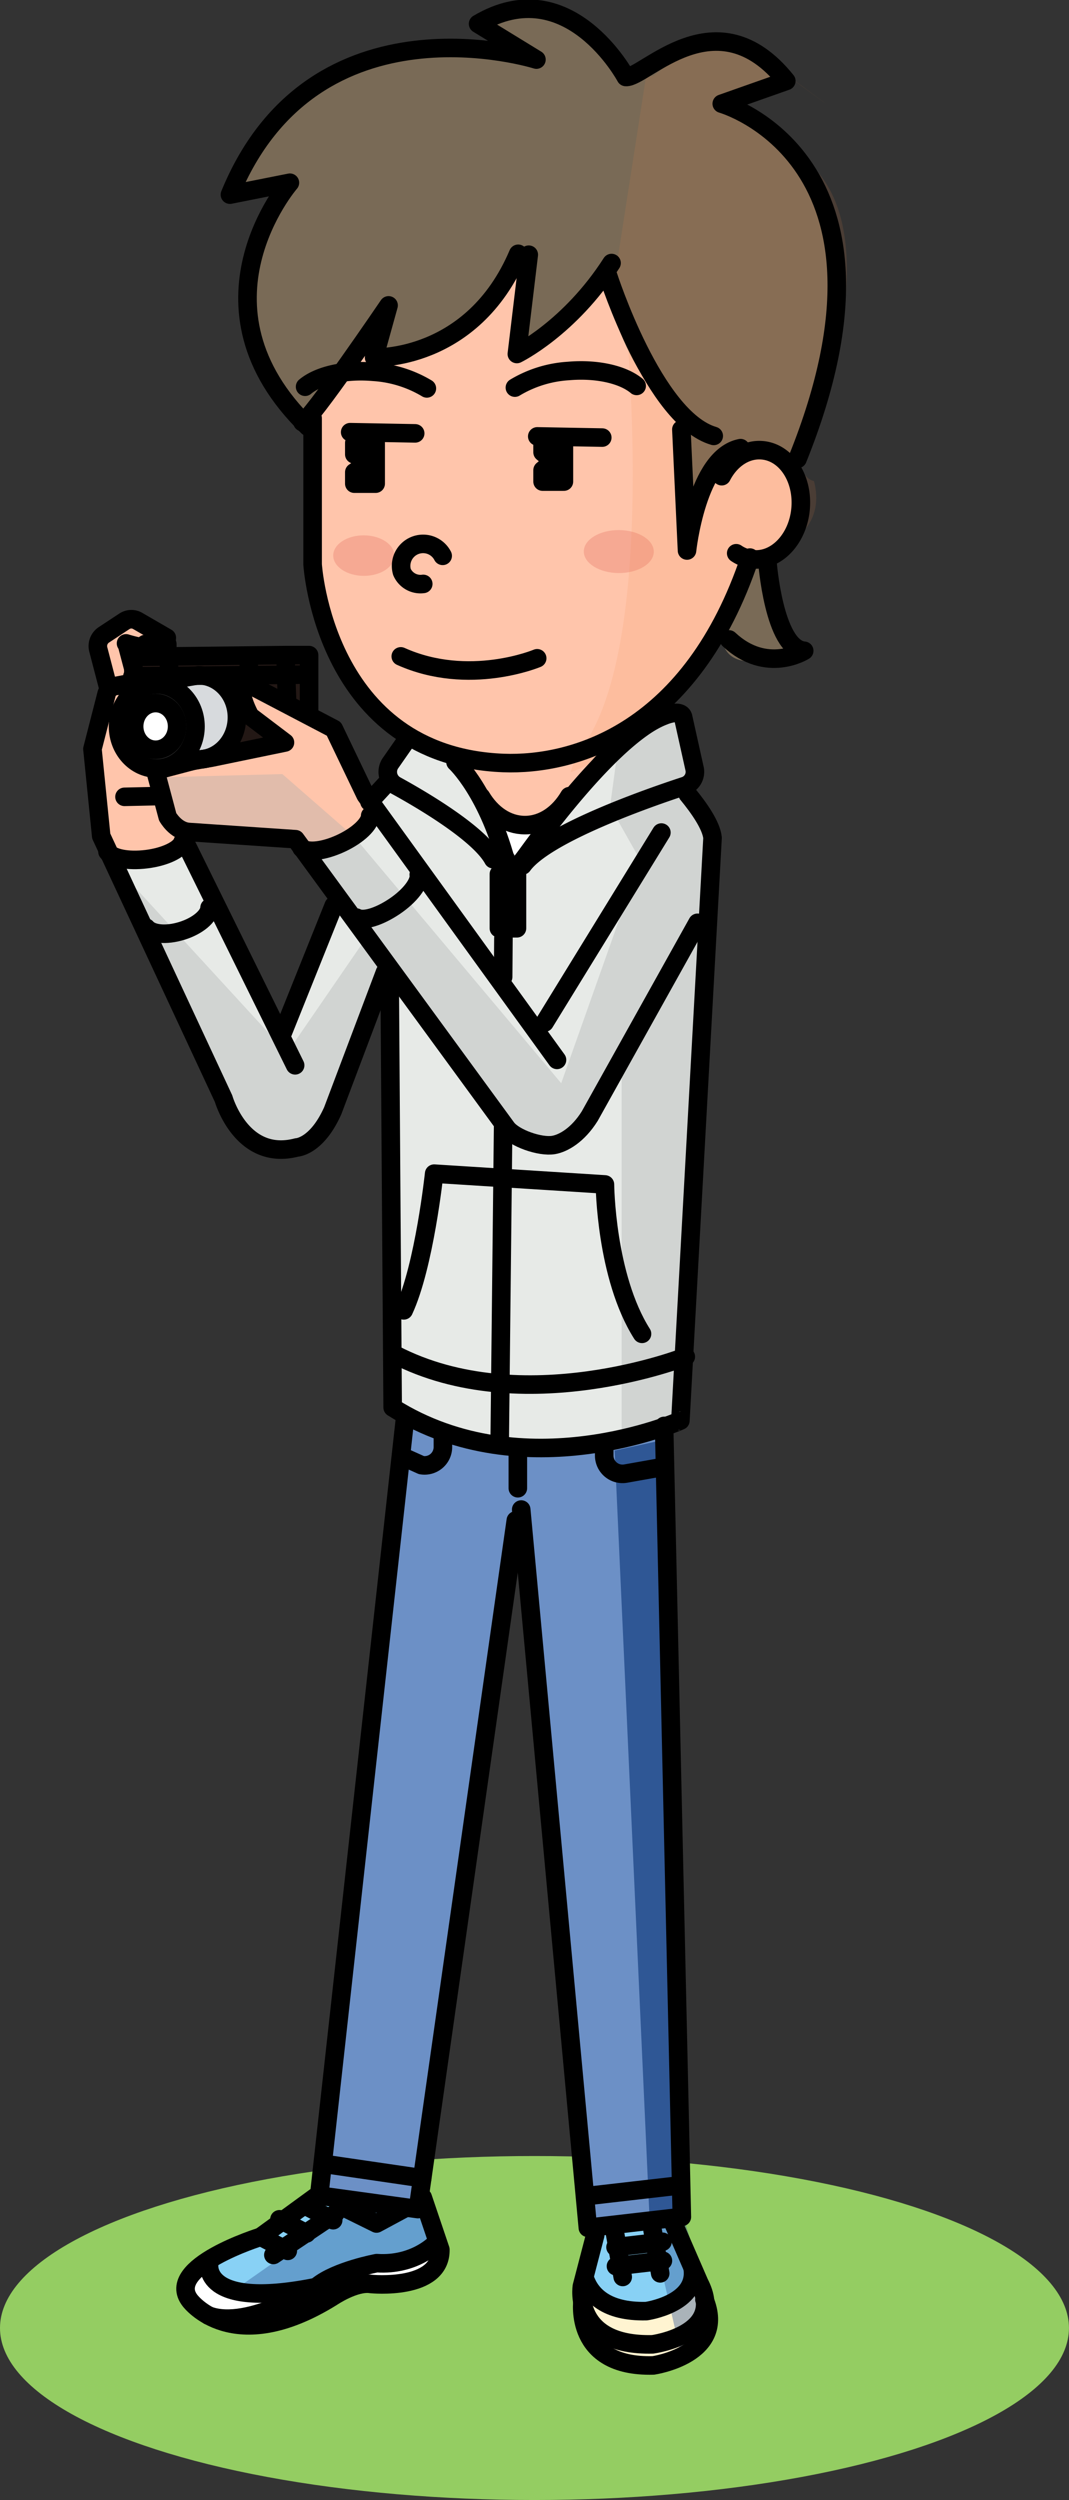
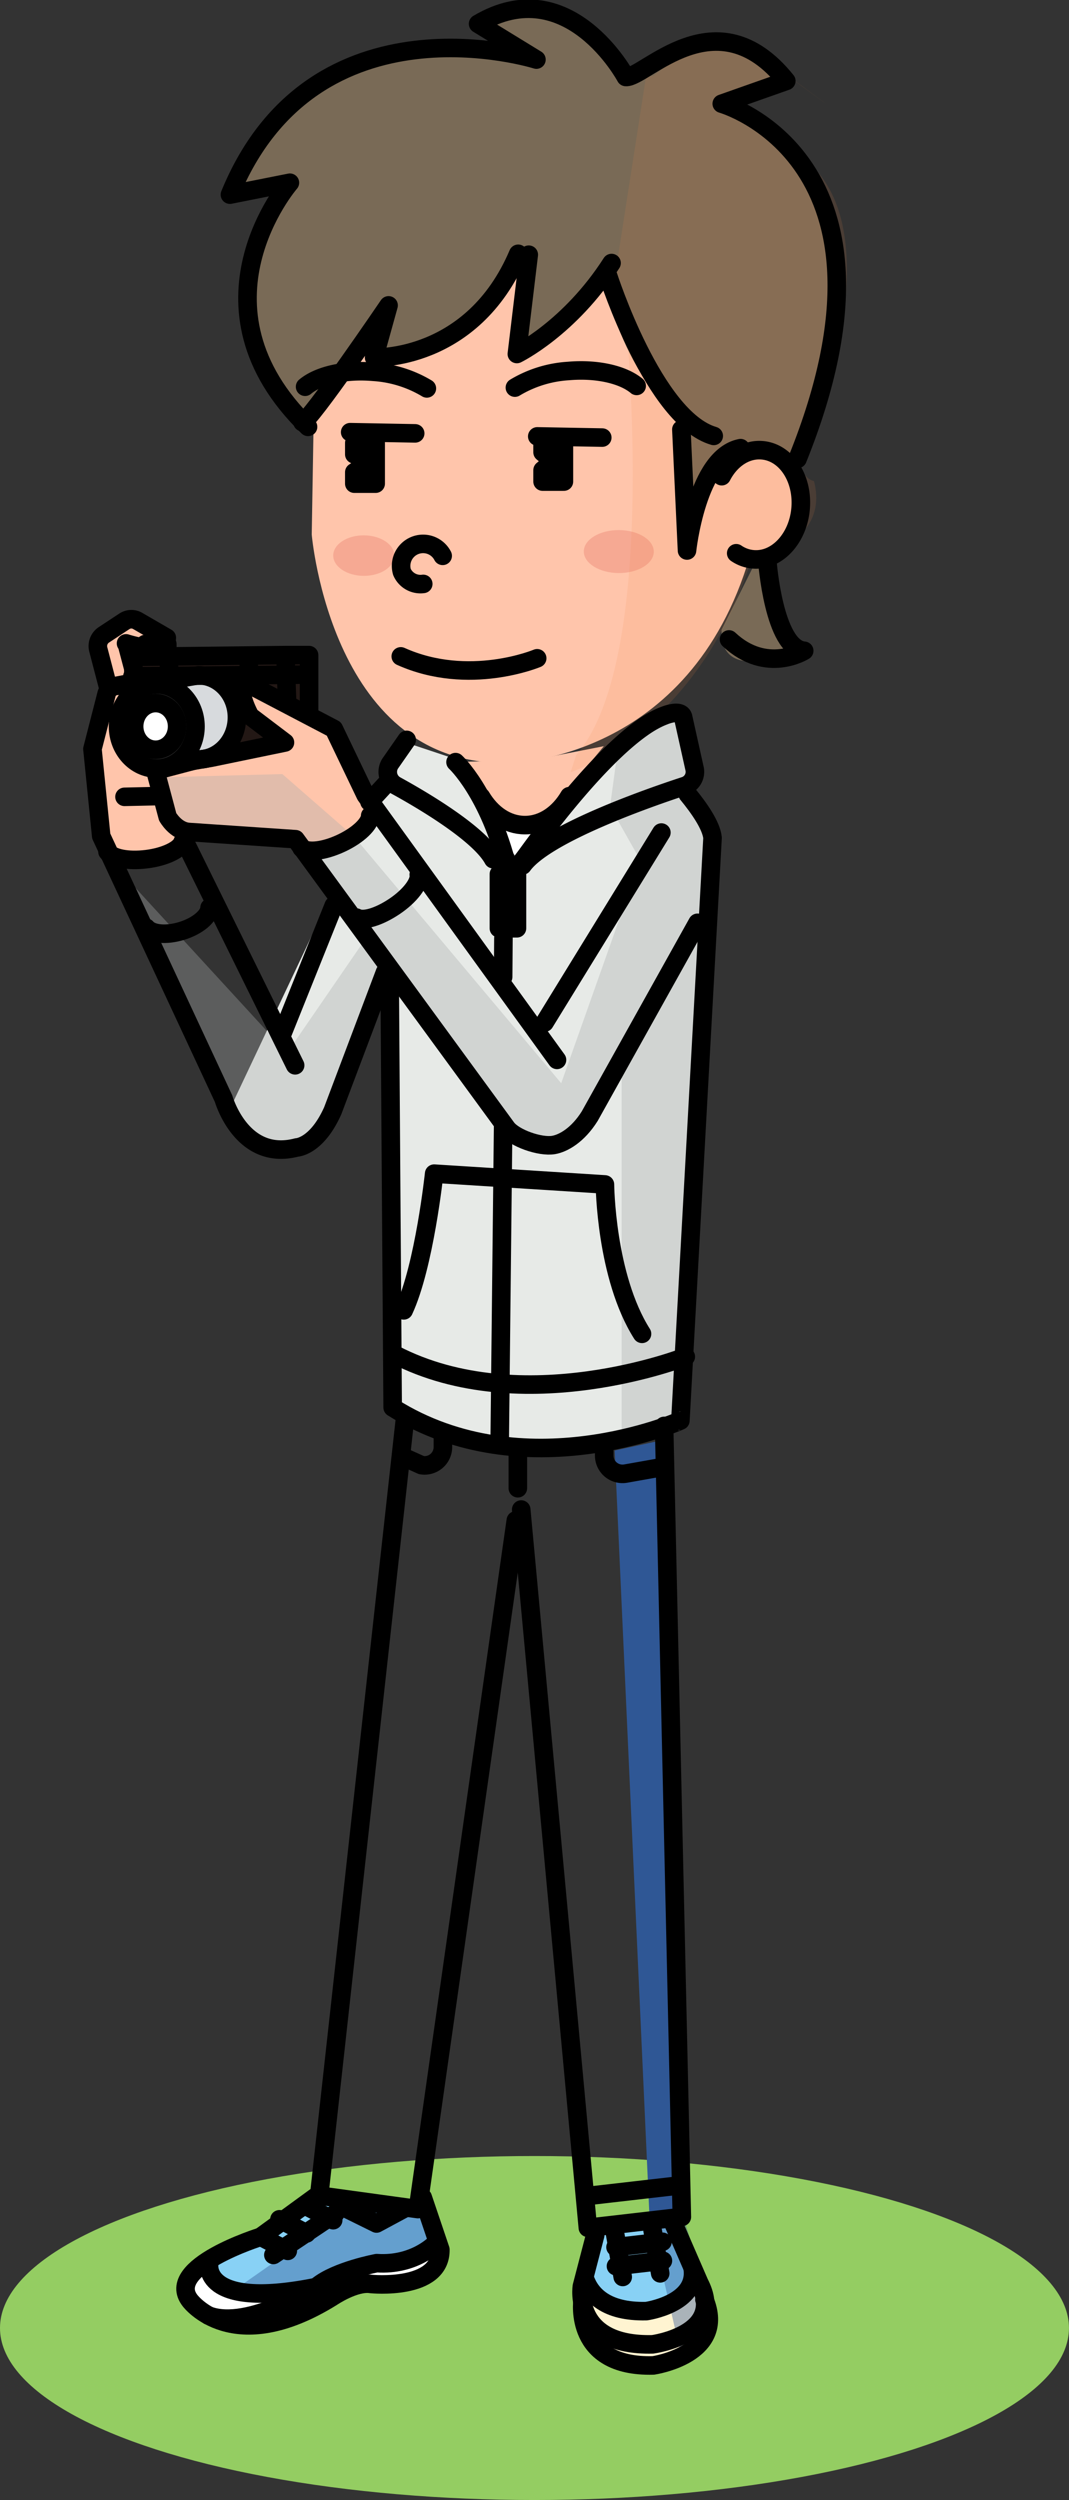
<svg xmlns="http://www.w3.org/2000/svg" viewBox="0 0 269.19 629.38">
  <rect x="0" y="0" width="269.19" height="629.38" fill="#333333" stroke="none" />
  <defs>
    <style>.cls-1{isolation:isolate;}.cls-2{fill:#94cd62;}.cls-3{fill:#fff;}.cls-4{fill:#ffc5ab;}.cls-5{fill:#d7dadd;}.cls-6{fill:#231815;}.cls-7{fill:#e7eae7;}.cls-8{fill:#6c90c6;}.cls-9{fill:#88d1f5;}.cls-10{fill:#fff4d1;}.cls-11{fill:#796a56;}.cls-12{fill:#f19a86;opacity:0.65;}.cls-13,.cls-14,.cls-16{opacity:0.35;}.cls-13,.cls-14,.cls-16,.cls-18{mix-blend-mode:multiply;}.cls-14{fill:#ef8340;}.cls-15{fill:#ee7f40;}.cls-16{fill:#aaabab;}.cls-17,.cls-18{fill:#2f5795;}.cls-18{opacity:0.41;}.cls-19{fill:none;}.cls-19,.cls-20{stroke:#000;stroke-linecap:round;stroke-linejoin:round;stroke-width:4.67px;}.cls-20{fill:#0d0204;}</style>
  </defs>
  <g class="cls-1">
    <g id="レイヤー_2" data-name="レイヤー 2">
      <g id="人物">
        <ellipse class="cls-2" cx="134.59" cy="586.07" rx="134.59" ry="43.3" />
        <ellipse class="cls-3" cx="39.21" cy="183.46" rx="5.66" ry="5.07" />
        <polygon class="cls-4" points="85.34 184.34 61.54 174.19 61.54 178.09 72.08 186.68 41.65 195.65 33.84 192.92 29.16 188.63 30.14 169.9 24.48 188.24 28.38 214.38 34.23 215.94 45.94 212.82 45.94 209.31 74.42 210.87 76.76 215.55 86.9 212.43 93.53 205.79 93.53 203.84 85.34 184.34" />
        <polygon class="cls-4" points="28.77 171.07 24.87 162.49 33.45 155.86 42.04 159.76 43.21 164.05 35.4 166.39 34.62 170.68 28.77 171.07" />
        <polygon class="cls-5" points="57.25 188.24 49.84 190.97 48.67 180.05 44.77 173.02 52.18 171.46 58.81 174.97 57.25 188.24" />
        <polygon class="cls-5" points="72.08 168.34 72.08 178.49 78.32 179.66 77.15 165.61 72.08 168.34" />
        <polygon class="cls-6" points="55.69 190.19 60.37 184.34 61.54 178.09 69.34 185.9 55.69 190.19" />
        <polygon class="cls-6" points="34.62 170.68 76.76 168.73 77.15 165.61 35.4 166.39 34.62 170.68" />
        <polygon class="cls-4" points="117.72 191.75 125.52 203.45 133.72 207.35 139.18 203.45 152.05 187.85 134.11 191.36 117.72 191.75" />
-         <path class="cls-7" d="M132.55,215.35s25.16-36.28,39.79-36.28l1.17,17L172.34,199l6.44,9.36-7,147.47s-42.72,19.9-71.39-2.34L97.43,244.61l-16.38,39.8s-10.53,15.8-23.41-4.69l-29.26-63.2,11.12-.58,6.44-3.12,24.58,47L82.8,226.47l-4.09-11.7,10.53-4.1,6.44-9.36L96.85,199l6.44-11.71,10.53,3.51,10,15.8,3.51,12.29Z" />
+         <path class="cls-7" d="M132.55,215.35s25.16-36.28,39.79-36.28l1.17,17L172.34,199l6.44,9.36-7,147.47s-42.72,19.9-71.39-2.34L97.43,244.61l-16.38,39.8s-10.53,15.8-23.41-4.69L82.8,226.47l-4.09-11.7,10.53-4.1,6.44-9.36L96.85,199l6.44-11.71,10.53,3.51,10,15.8,3.51,12.29Z" />
        <polygon class="cls-3" points="123.77 206.57 136.64 206.57 129.62 215.35 123.77 206.57" />
-         <polygon class="cls-8" points="101.53 357.55 79.88 551.84 106.21 554.76 131.38 382.13 148.35 561.79 171.75 557.1 167.07 359.31 134.3 365.16 123.18 363.41 101.53 357.55" />
        <path class="cls-9" d="M53,569.39s.59,8.2,19.6,7.61l19.9-5.85,17.85-4.39-1.17-10.24-13.75-1.46-15.51-3.22L63.49,563.25Z" />
        <path class="cls-9" d="M151.27,563l-4.09,13.16s4.09,5.86,15.8,6.15l7.9-4.39,2.92-4.68-5-14.63L154.78,560Z" />
        <path class="cls-10" d="M50.91,570.56a28.3,28.3,0,0,0,25.75,7l-7,5.56H51.5l-4.39-6.44Z" />
        <polygon class="cls-10" points="90.12 572.03 99.48 570.27 110.31 565.3 108.55 571.15 98.02 574.37 88.66 574.66 90.12 572.03" />
        <path class="cls-10" d="M147.18,576.12s-3.52,21.66,17.26,20.19c0,0,17.85-2.34,14.92-14.33l-3.51-9.37-3.8,5.56-12,3.81Z" />
        <path class="cls-11" d="M190.77,140.45s2.6,18.58,12.17,22.11c0,0-21.74,11.14-21.24-4Z" />
        <path class="cls-4" d="M151.07,69.42s-3.73,14-21.36,21.07l1.76-26.34s-10.24,18.14-25.26,24.08l-4.39-18.69L79,104.85l-.5,29.72s5,59.43,50.36,57.41c0,0,44.82-.5,59.93-51.87l2.52-1.51s10.46,2.7,7.94-21c0,0-8-9.52-21.07,1.56l-7,17.55,4.54-30.37s-21-18.64-20.54-30.22l-1.76-3.22Z" />
        <ellipse class="cls-12" cx="91.6" cy="139.86" rx="5.1" ry="7.7" transform="translate(-48.68 230.81) rotate(-89.73)" />
        <ellipse class="cls-12" cx="155.81" cy="138.85" rx="5.41" ry="8.81" transform="translate(16.24 294.01) rotate(-89.73)" />
        <path class="cls-11" d="M199.84,116.46l-12.55-2-8.51,6.42-5.86,14.93-.58-27.51s-18.71-18.7-19.22-38.84L132.64,87.85l-1-22S116.87,91.46,94.21,90l3.22-12.12L77,104.85S59.87,92.77,61.89,71.11c0,0,2-16.12,9.56-23.67L57.86,50s9-25.68,35.75-34.75c0,0,24.18-7.56,39.79,0L120.81,5.64S141-8,157.07,19.24c0,0,28.21-21.66,38.78,1.51l-12.59,4.53S218.52,45.93,209,83.7Z" />
        <g class="cls-13">
          <path class="cls-14" d="M201.6,117s23.92-53.62,3.22-74.9a192.63,192.63,0,0,0-20.8-15L199.22,19c-18.51-12.74-31.59-2.66-34.67.17a12.57,12.57,0,0,0-1.87.1l-7.6,48.87s-10.33-2.67,2,6.73c0,0,9.95,90.12-12,115.22l-1.39,4.33s32.51-10.83,45.6-53.92c0,0,19.86-3.38,15.67-19.42C205.05,121.12,202.48,120.84,201.6,117Z" />
          <path class="cls-15" d="M197.5,18.44l0,0c.4.27.81.56,1.21.85C220.62,35.41,197.5,18.44,197.5,18.44Z" />
        </g>
        <path class="cls-16" d="M155.37,190.19l-1.76,12.87,7.61,13.46-19.9,56.18-52.08-62L71.1,194.87l-29.45.78,4.29,13.66,28.48,1.56,51.1,71.19s11.71,12.29,21.66,2.35l9.36-18.73v94.21l14.63-1.75L180,210.67,172.34,199l4.1-5.85-4.1-14.05Z" />
        <path class="cls-16" d="M97.43,244.61,79.29,286.75s-9.36,9.36-17.55-1.76L33.06,222.37l39.21,42.72L91.58,237Z" />
        <polygon class="cls-17" points="154.78 365.16 163.56 558.27 171.75 557.1 168.24 362.24 154.78 365.16" />
        <polygon class="cls-18" points="89.24 555.35 59.98 575.83 55.3 582.85 69.64 583.15 91.58 574.66 106.8 574.66 110.31 565.3 106.21 554.76 89.24 555.35" />
        <path class="cls-18" d="M163.56,558.27l8.19,35.7s8.2-4.09,7.61-12-.58-2.05-.58-2.05l-7-22.83Z" />
        <path class="cls-19" d="M193.23,141.26s1.6,21.92,9.28,22.57c0,0-9.48,6-18.93-2.85" />
-         <path class="cls-19" d="M78.72,105.27v36.81s2.89,48.23,48,50c18,.69,47.47-7.91,62.13-51.71" />
        <polygon class="cls-6" points="78.56 180.4 63.03 172.66 60.52 164.48 78.56 164.48 78.56 180.4" />
        <path class="cls-3" d="M52.48,570.58s1,10.06,23,6.21l.62,2.7s-21.81,11.17-28.4-1.59C47.69,577.9,45.27,573.35,52.48,570.58Z" />
        <path class="cls-3" d="M88.71,572.09,94,569.8l10.69-1.71,6.35-4s0,10.15-8.62,10.11l-11.72,0Z" />
        <path class="cls-19" d="M79.37,553.11l-13.72,10s-24.41,7.56-17.79,16.06c0,0,10.83,14.59,35.72-.88,0,0,5.82-3.95,9.82-3.31,0,0,17.65,1.8,17.49-8.65l-4.43-13.11" />
        <path class="cls-19" d="M109.71,564.74s-5.26,5.65-14.84,5c0,0-10.08,1.86-14.91,5.74,0,0-17.24,11.24-27.45,7.45" />
        <line class="cls-19" x1="84.46" y1="557.22" x2="68.84" y2="567.68" />
        <line class="cls-19" x1="65.65" y1="563.09" x2="72.47" y2="566.65" />
        <line class="cls-19" x1="70.37" y1="558.7" x2="77.2" y2="562.26" />
        <path class="cls-19" d="M52.67,569.87s-2.15,11.56,26.36,6" />
        <path class="cls-19" d="M181.74,119.88c2.17-4.2,6-6.87,10.16-6.53,6,.48,10.33,7,9.71,14.61s-6,13.34-11.93,12.85a8.79,8.79,0,0,1-4.29-1.53" />
        <path class="cls-19" d="M153.12,69.42s11.53,35.94,26.61,40.32" />
        <path class="cls-19" d="M171.58,108.12,173,138.59s2.48-23.62,13.48-25.77" />
        <path class="cls-19" d="M77.57,107.46C46.17,77,73,46,73,46l-15.1,3c21.2-51.71,77.18-34,77.18-34l-14.69-9c22.8-13.51,37.19,13.38,37.19,13.38,4.61.4,22.82-20.93,40.42,1l-16.25,5.73s49.51,13.94,19.08,89.43" />
        <path class="cls-19" d="M106.58,147a5.08,5.08,0,0,1-5.36-3,5.54,5.54,0,0,1,10.25-4.07" />
        <path class="cls-19" d="M76.17,106.29c1.74-.08,21.68-29.41,21.68-29.41L94.21,90s24.72,1.12,36.28-26.11" />
        <path class="cls-19" d="M133.15,64.12l-3,25S143.47,82.65,154,66.22" />
        <polygon class="cls-20" points="136.63 121.24 142 121.24 142 110.98 136.63 110.98 136.63 113.86 139.32 116.11 136.63 118.36 136.63 121.24" />
        <polygon class="cls-20" points="89.22 121.76 94.6 121.76 94.6 111.5 89.22 111.5 89.22 114.38 93 116.38 89.22 118.88 89.22 121.76" />
        <path class="cls-19" d="M135.27,165.72s-17.18,7.24-34.35-.48" />
        <path class="cls-19" d="M129.78,219.29s22.91-33.67,37.4-39.1c0,0,4.22-1.81,4.83.3l2.89,13a3.74,3.74,0,0,1-2.49,4.38c-9.18,3-35.13,12.07-40.82,20" />
        <path class="cls-19" d="M173.17,199.92c2.83,3.45,5.94,7.86,6.26,11l-8.1,146.72S132,375.16,98.88,354.33l-.77-109.94" />
        <path class="cls-19" d="M161.67,335.79c-9.16-14.45-9.34-37.61-9.34-37.61l-43-2.72s-2.47,23.26-7.66,34.42" />
        <path class="cls-19" d="M45,192.15l8.25-1.41,18.51-3.82L63,180.28s-3.83-6.84-1.21-8.45L84.07,183.5l8,16.69,48.19,66.63" />
        <path class="cls-19" d="M39,193.56l3.22,12.07s2,3.63,5.43,3.83l26.77,1.81L127.6,284c1.91,2.53,8.42,4.83,11.82,4.24,2.38-.41,6.06-2.42,9.09-7.27l27.14-48.66" />
        <line class="cls-19" x1="137.13" y1="257.44" x2="166.55" y2="209.59" />
        <line class="cls-19" x1="84.03" y1="227.99" x2="71.19" y2="260" />
        <line class="cls-19" x1="97.72" y1="196.8" x2="93.04" y2="201.87" />
        <path class="cls-19" d="M27.13,172.63l-2.37-9.09a3.39,3.39,0,0,1,1.41-3.73l5.16-3.4a3.17,3.17,0,0,1,3.33-.1L42,160.56s.2,4.63-10.26,1.41" />
        <line class="cls-19" x1="32.16" y1="162.98" x2="33.97" y2="169.82" />
        <path class="cls-19" d="M34.78,171.63,29,172.72a2.78,2.78,0,0,0-2.17,2l-3.55,13.83,2.21,21.93L56.3,276.59s4.53,15.9,18.42,12.28c0,0,5-.15,9.07-9.25l13.15-34.84" />
        <line class="cls-19" x1="31.35" y1="200.6" x2="40.41" y2="200.4" />
        <line class="cls-19" x1="46.45" y1="211.67" x2="74.32" y2="268.19" />
        <path class="cls-19" d="M46,211.92c-.56,1.91-4.34,3.78-9.1,4.37s-8.69-.24-9.83-1.87" />
        <ellipse class="cls-19" cx="39.48" cy="182.89" rx="9.75" ry="10.59" />
        <path class="cls-19" d="M39.05,171.87,49.91,170c5.39,0,9.75,4.74,9.75,10.59s-4.36,10.6-9.75,10.6l-9.17,2.42" />
        <polyline class="cls-19" points="72.27 176.06 71.88 164.92 33.58 165.35 33.58 172.61" />
        <line class="cls-19" x1="76.76" y1="169.83" x2="33.35" y2="170.26" />
        <polyline class="cls-19" points="71.88 164.92 77.83 164.92 77.83 179.24" />
        <polyline class="cls-19" points="36.57 164.7 36.57 162.14 42.13 162.14 42.13 163.85" />
        <line class="cls-19" x1="42.56" y1="165.77" x2="42.56" y2="169.62" />
        <line class="cls-19" x1="62.65" y1="165.35" x2="62.65" y2="171.33" />
        <ellipse class="cls-19" cx="39.19" cy="182.87" rx="5.41" ry="5.88" />
        <line class="cls-19" x1="126.7" y1="283.4" x2="125.84" y2="362.13" />
        <line class="cls-19" x1="126.77" y1="236.2" x2="126.7" y2="245.95" />
        <path class="cls-19" d="M172.69,341.54s-41.07,16.16-73.3-.54" />
        <path class="cls-19" d="M52.77,228.52c-.07,2.12-3,4.6-7,5.83s-7.59.81-8.93-.8" />
        <path class="cls-19" d="M93.22,205.35c0,2-3,4.92-7.34,6.94s-8.35,2.43-9.93,1.22" />
        <path class="cls-19" d="M105.45,220.19c.36,1.95-2.15,5.34-6.12,8S91.49,232,89.74,231" />
        <polyline class="cls-19" points="131.25 380.02 148.03 560.84 171.7 558.11 167.23 358.97" />
        <polyline class="cls-19" points="102 357.05 80.37 552.72 105.22 556.13 129.89 382.75" />
        <rect class="cls-19" x="125.63" y="220.05" width="4.55" height="13.64" />
        <path class="cls-19" d="M114.71,191.86s8.37,7.67,13.19,26.83" />
        <path class="cls-19" d="M102.41,186.26l-4,5.74a3.9,3.9,0,0,0,1.24,5.73c7,3.84,21.06,12.18,24.55,18.57" />
        <path class="cls-19" d="M143.37,200.43c-2.59,4.43-6.63,7.29-11.17,7.29s-8.48-2.79-11.07-7.13" />
        <line class="cls-19" x1="130.4" y1="365.79" x2="130.4" y2="374.66" />
        <polyline class="cls-19" points="85.83 555.33 94.81 559.76 102.2 555.78" />
        <line class="cls-19" x1="77.07" y1="555.37" x2="83.9" y2="558.93" />
        <path class="cls-19" d="M149.88,562.7l-3.35,12.86s-2.45,15.11,17.82,14.62c0,0,18.49-2.48,11.75-15.44l-6.82-15.69" />
        <path class="cls-19" d="M147.3,573.71c1.39,3.92,5.22,8.35,15.45,8.11,0,0,12.91-1.81,11.69-10.69" />
        <line class="cls-19" x1="154.88" y1="562.31" x2="156.81" y2="573.22" />
        <line class="cls-19" x1="164.32" y1="561.4" x2="166.25" y2="572.31" />
        <line class="cls-19" x1="155.11" y1="570.5" x2="166.93" y2="569.13" />
        <line class="cls-19" x1="155" y1="565.72" x2="166.82" y2="564.36" />
        <path class="cls-19" d="M146.7,579.11s-2.44,16.93,17.82,16.38c0,0,18.63-2.72,12.87-16.58" />
        <path class="cls-19" d="M152.15,364.35v2.09a4.61,4.61,0,0,0,5.41,4.53l8.23-1.46" />
        <path class="cls-19" d="M111.53,362.22v2.08a4.61,4.61,0,0,1-5.41,4.54l-4.59-2.06" />
        <line class="cls-20" x1="88.18" y1="108.8" x2="104.55" y2="109.1" />
        <line class="cls-20" x1="135.29" y1="109.86" x2="151.66" y2="110.16" />
-         <line class="cls-19" x1="82.04" y1="544.81" x2="106.33" y2="548.36" />
        <line class="cls-19" x1="147.9" y1="552.84" x2="169.91" y2="550.31" />
        <path class="cls-19" d="M129.66,97.58A29.63,29.63,0,0,1,143.1,93.4c7.32-.64,13.85.93,17.22,3.75" />
        <path class="cls-19" d="M107.49,97.78A29.75,29.75,0,0,0,94.05,93.6c-7.32-.63-13.84.93-17.22,3.76" />
      </g>
    </g>
  </g>
</svg>